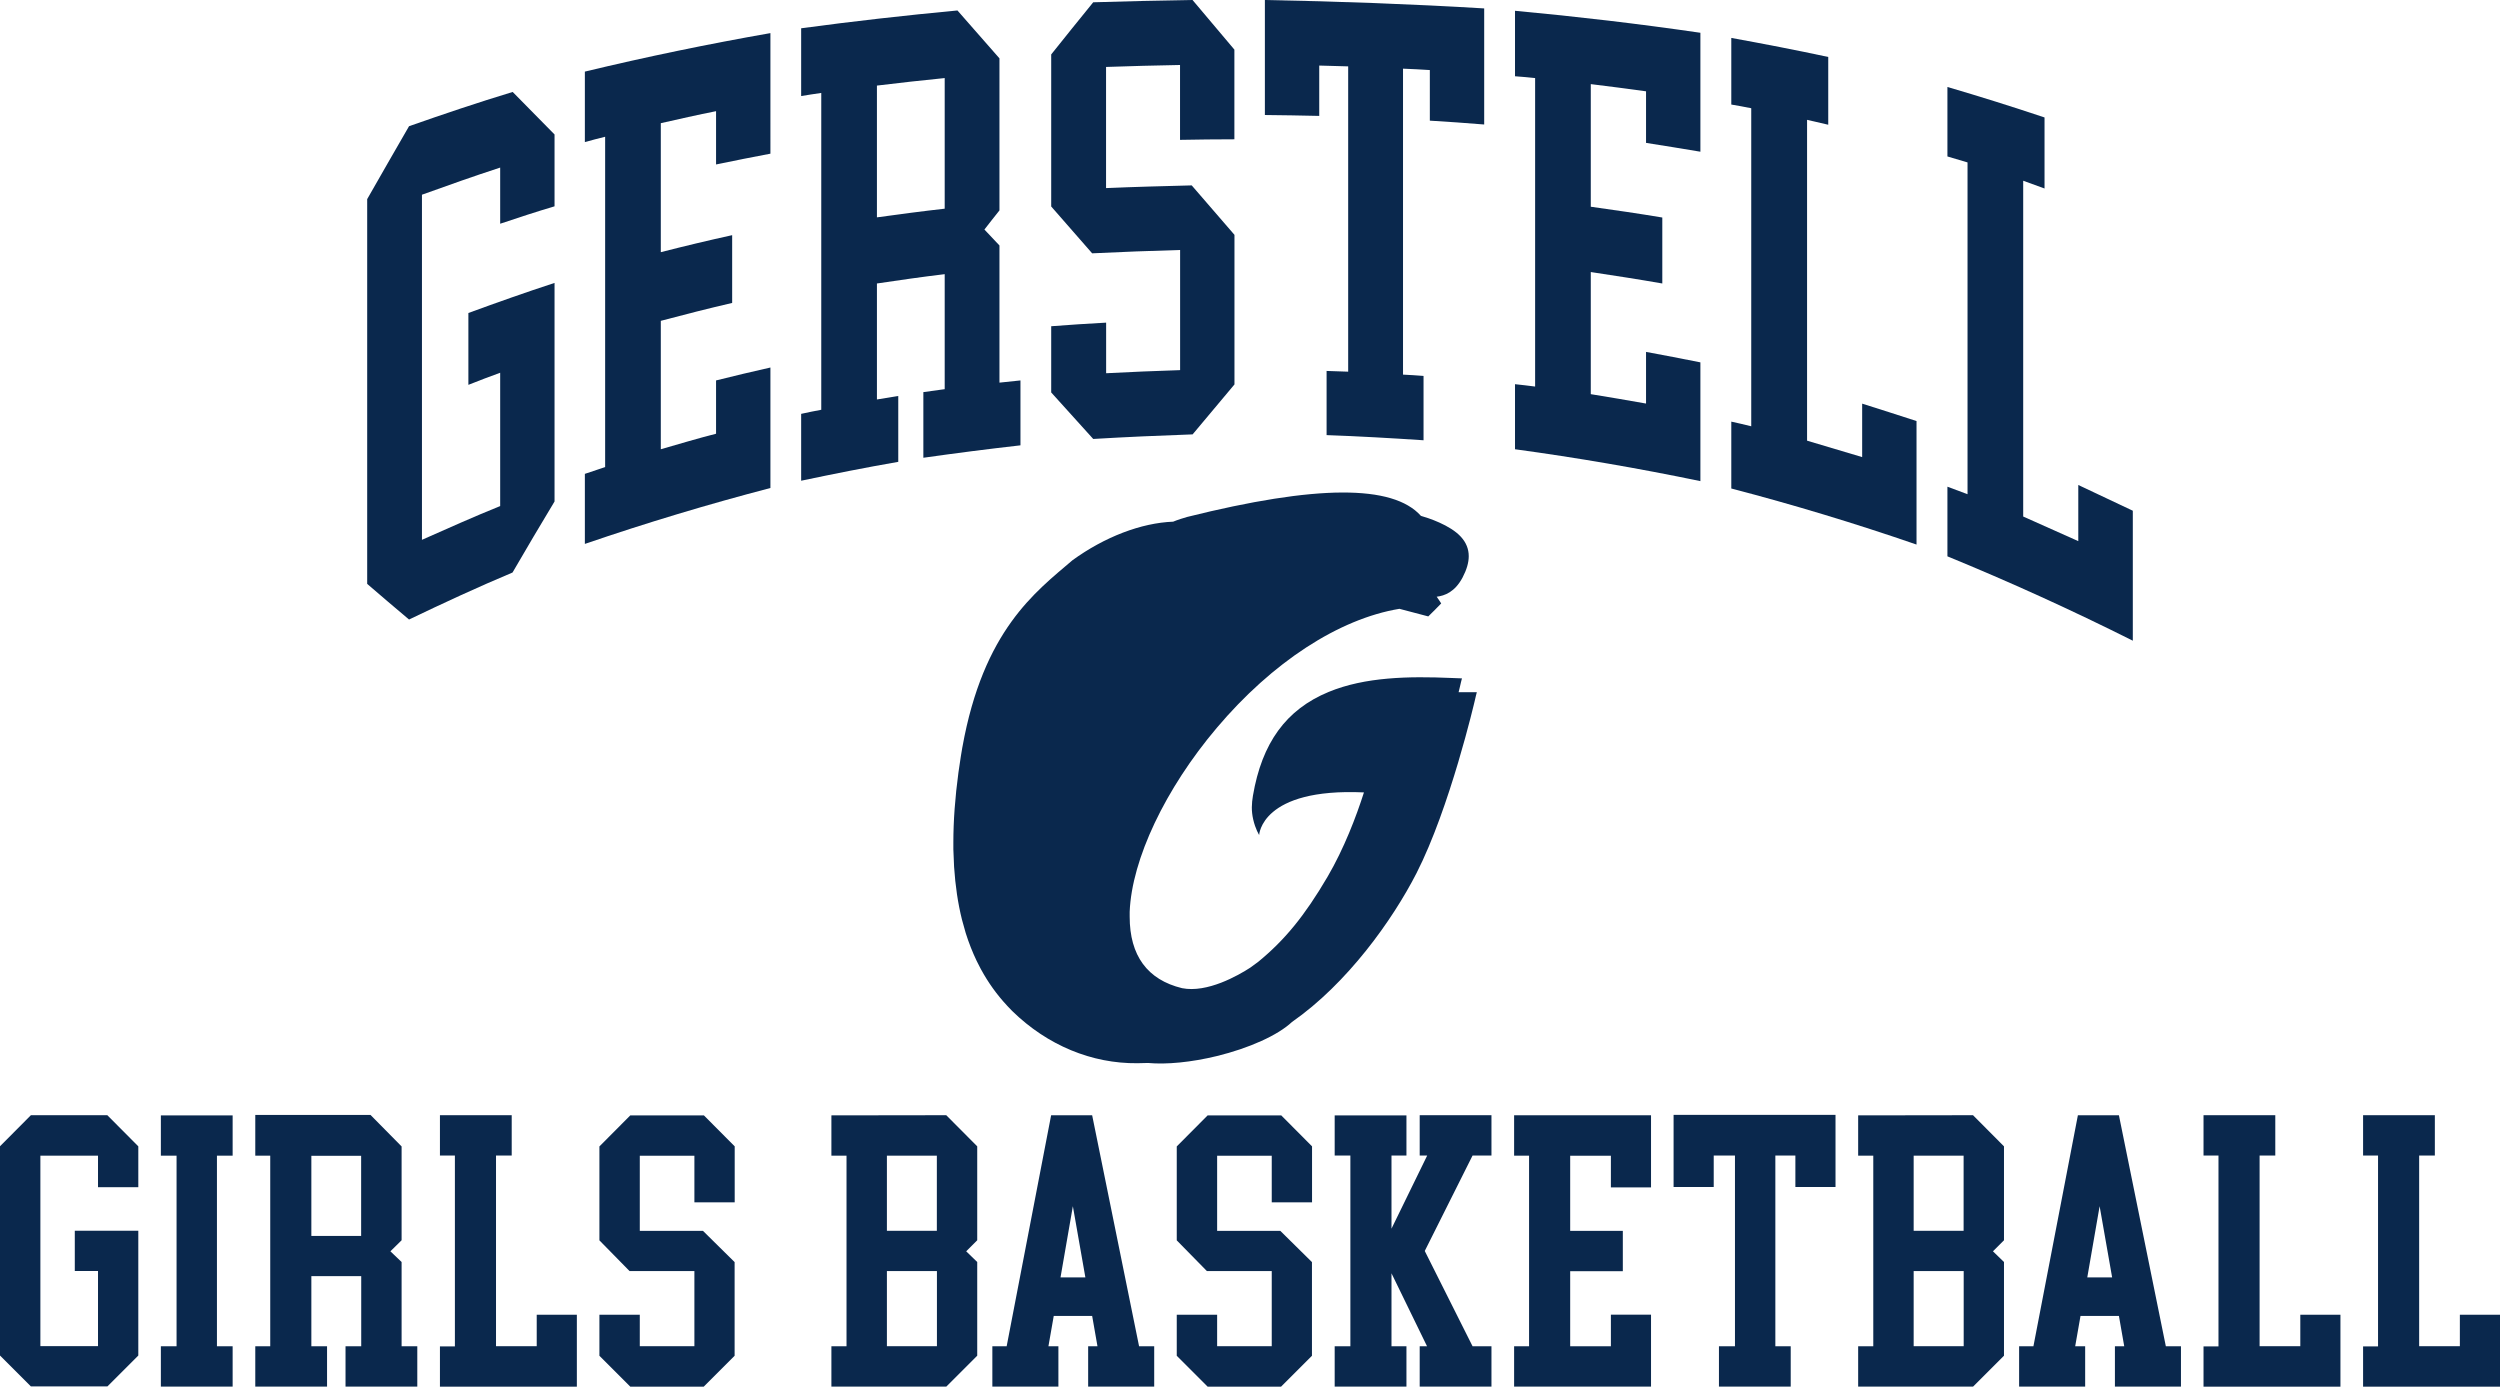
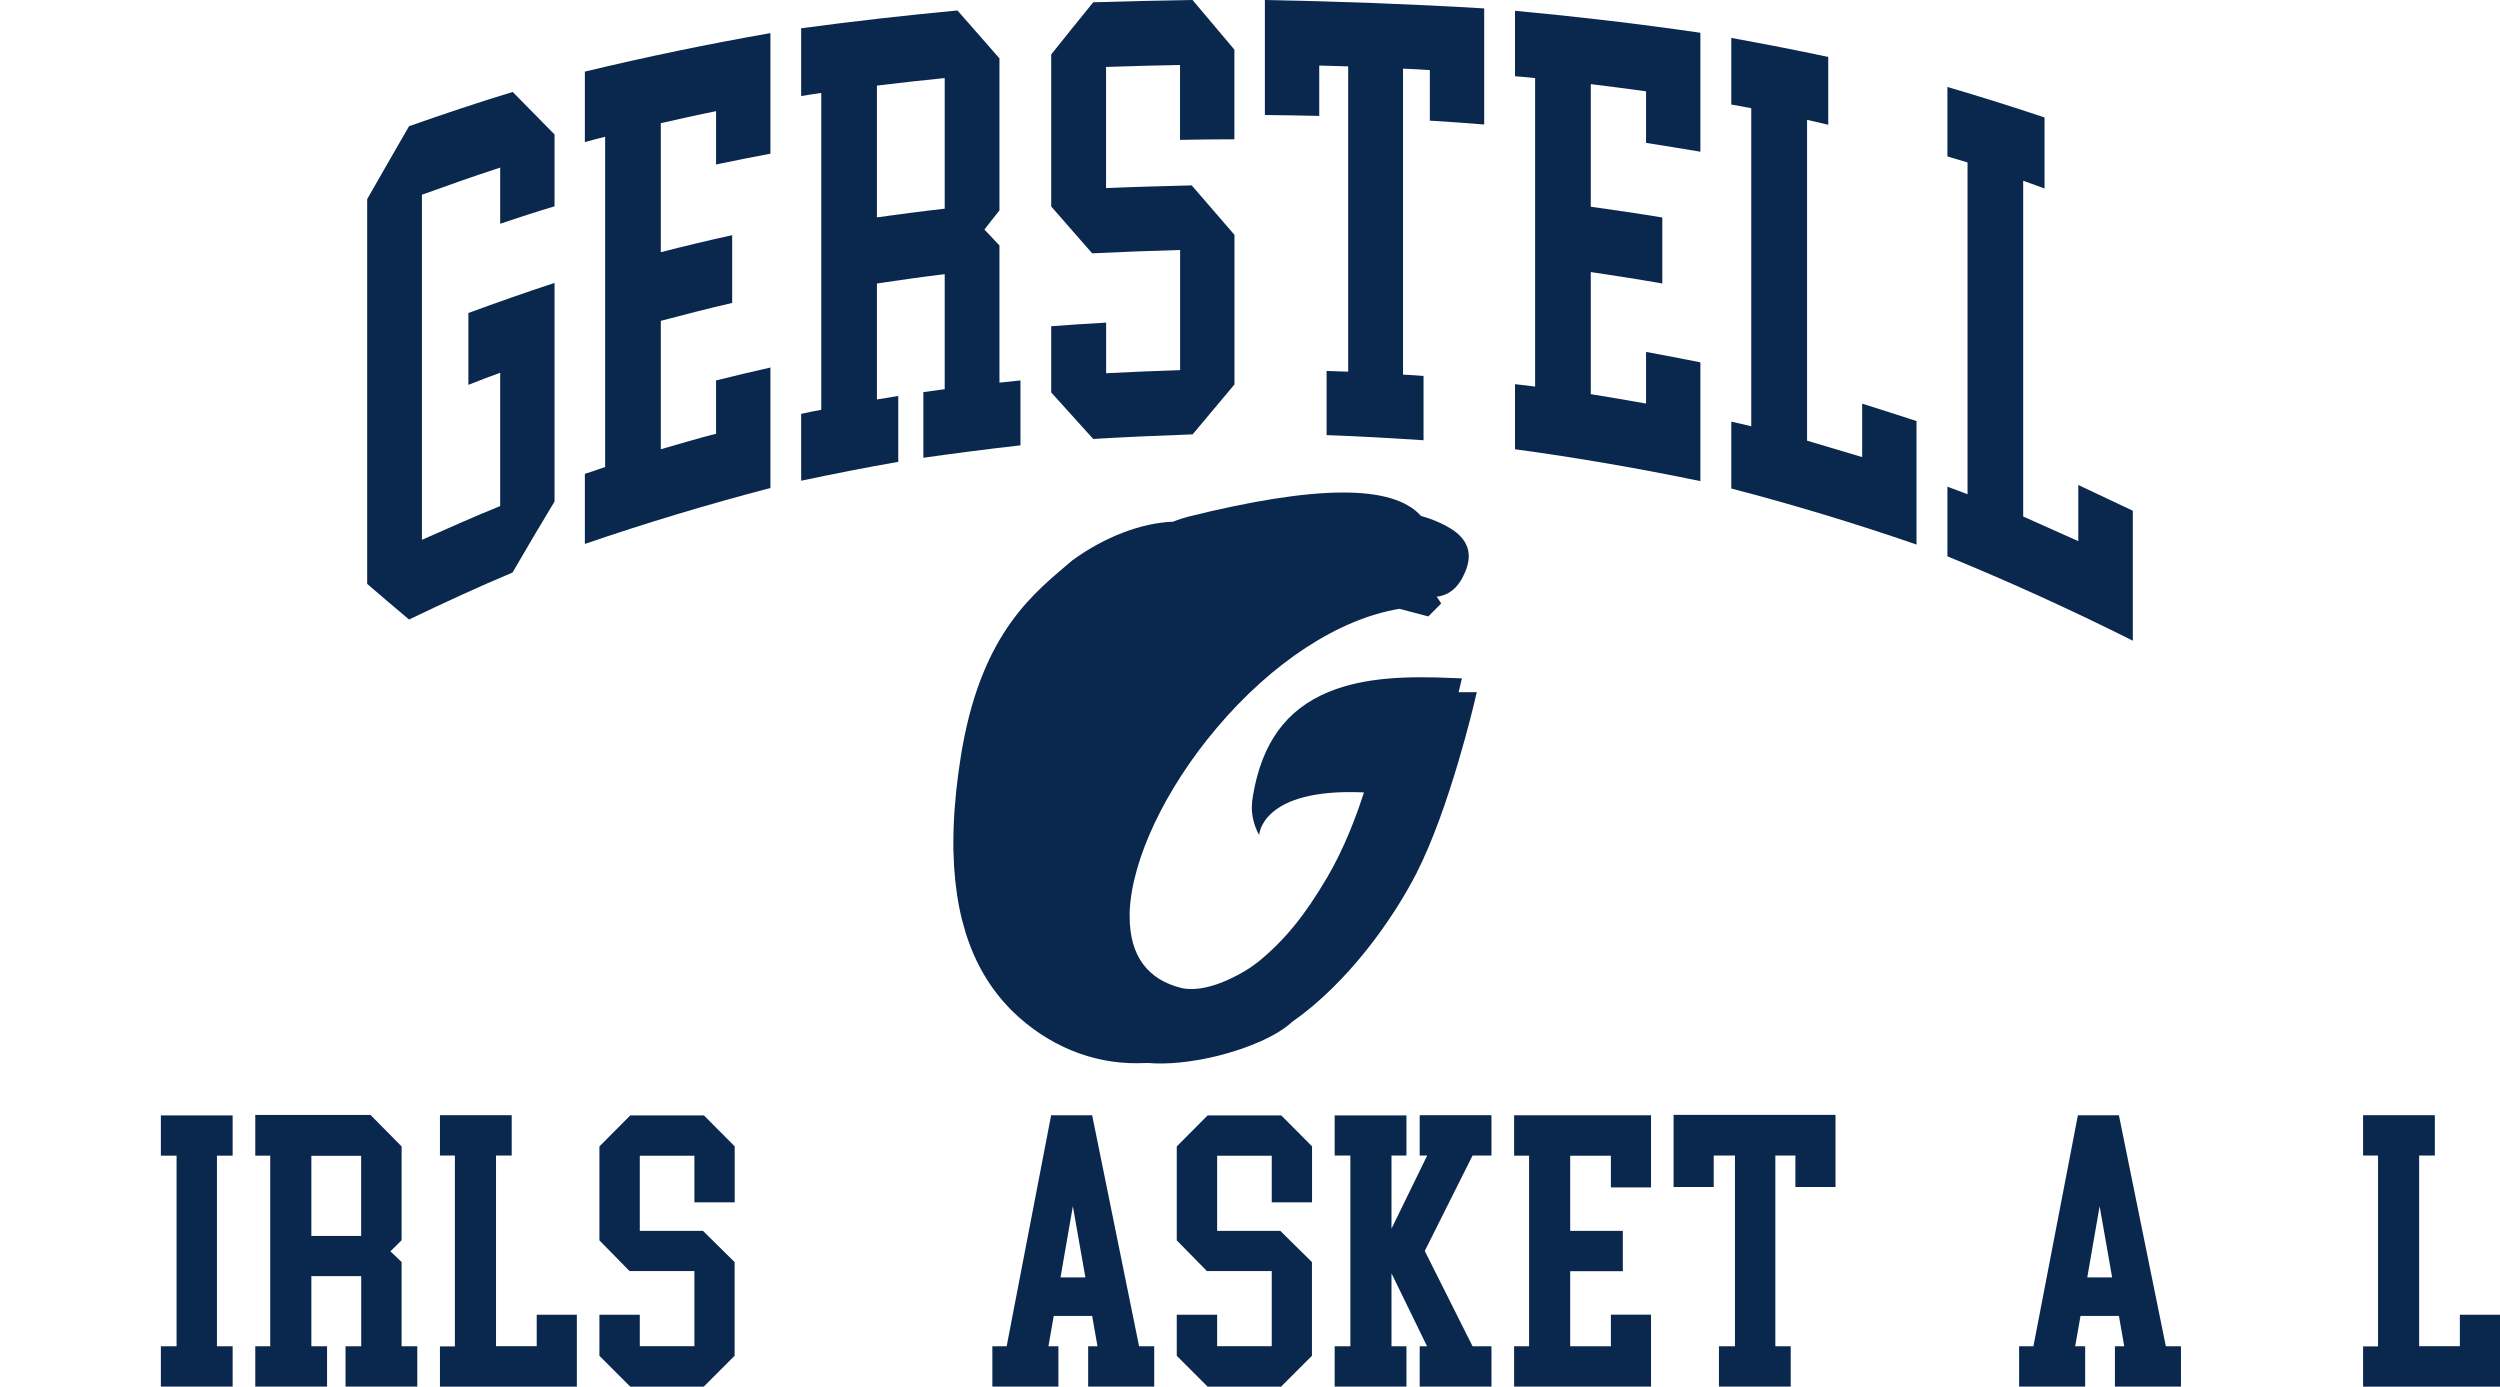
<svg xmlns="http://www.w3.org/2000/svg" id="Layer_2" viewBox="0 0 305.84 169.64">
  <defs>
    <style>.cls-1{fill:#0a284d;}</style>
  </defs>
  <g id="Layer_2-2">
    <g id="b">
      <g id="c">
        <path class="cls-1" d="m50.04,15.44c-1.71,2.95-3.41,5.93-5.12,8.92v47.07c1.71,1.47,3.41,2.93,5.12,4.36,4.21-2.02,8.42-3.97,12.66-5.75,1.71-2.94,3.41-5.83,5.14-8.69v-26.74c-3.52,1.15-7.04,2.4-10.54,3.68v8.79c1.3-.53,2.59-1,3.89-1.48v16.31c-3.2,1.29-6.39,2.72-9.57,4.13V23.82c3.17-1.14,6.37-2.28,9.57-3.32v6.87c2.2-.74,4.43-1.47,6.65-2.13v-8.79c-1.71-1.74-3.41-3.48-5.12-5.2-4.23,1.28-8.47,2.71-12.68,4.19h0Z" />
        <path class="cls-1" d="m80.84,54.96v-15.71c2.89-.77,5.81-1.51,8.73-2.19v-8.29c-2.92.64-5.83,1.34-8.73,2.08v-15.78c2.25-.51,4.49-1.02,6.76-1.47v6.52c2.2-.45,4.43-.91,6.65-1.32V4.05c-7.58,1.33-15.14,2.89-22.7,4.71v8.62c.82-.23,1.64-.44,2.48-.65v40.41c-.84.28-1.66.55-2.48.83v8.57c7.56-2.59,15.12-4.86,22.7-6.84v-14.74c-2.22.49-4.45,1.04-6.65,1.58v6.52c-2.27.58-4.51,1.25-6.76,1.9h0Z" />
        <path class="cls-1" d="m115.57,25.53c-2.76.31-5.53.68-8.29,1.06V10.47c2.76-.33,5.53-.65,8.29-.92v15.98h0Zm0,22.08c-.89.13-1.75.24-2.61.36v8.03c3.95-.56,7.91-1.07,11.88-1.52v-7.94c-.86.09-1.73.19-2.57.27v-16.78c-.63-.65-1.23-1.3-1.84-1.95.61-.78,1.21-1.56,1.84-2.34V7.14c-1.73-1.96-3.43-3.92-5.14-5.86-6.37.6-12.74,1.32-19.12,2.18v8.29c.82-.14,1.64-.26,2.46-.38v38.76c-.82.16-1.64.31-2.46.5v8.18c3.95-.83,7.9-1.62,11.88-2.31v-8.06c-.89.15-1.75.29-2.61.43v-14.19c2.76-.41,5.53-.81,8.29-1.14v14.06h0Z" />
        <path class="cls-1" d="m133.74.28c-1.73,2.12-3.43,4.24-5.14,6.38v18.6c1.66,1.91,3.33,3.81,5.01,5.73,3.59-.17,7.17-.31,10.76-.41v14.7c-3.02.1-6.05.22-9.05.38v-6.19c-2.25.12-4.49.27-6.72.44v8.1c1.71,1.9,3.41,3.79,5.14,5.69,4.04-.24,8.1-.42,12.16-.56,1.71-2.04,3.41-4.08,5.12-6.11v-18.3c-1.75-2.01-3.5-4.04-5.23-6.05-3.5.09-7,.18-10.48.33v-14.82c3-.11,6.03-.18,9.05-.24v9.16c2.2-.05,4.43-.06,6.65-.07V6.07c-1.71-2.02-3.41-4.05-5.12-6.07-4.06.06-8.12.16-12.16.28h.01Z" />
        <path class="cls-1" d="m164.95,45.47c-.89-.03-1.77-.06-2.66-.09v7.85c3.95.14,7.91.37,11.86.63v-7.87c-.84-.07-1.68-.12-2.51-.16V8.4c1.08.04,2.18.1,3.28.17v6.19c2.2.14,4.43.28,6.65.47V1.03c-8.94-.54-17.88-.86-26.83-1.03v14.07c2.2.02,4.43.06,6.65.11v-6.16c1.17.03,2.35.07,3.54.1v37.35h.02Z" />
        <path class="cls-1" d="m194.61,48.22v-14.94c2.92.44,5.83.89,8.75,1.4v-8.07c-2.92-.49-5.83-.91-8.75-1.32v-15c2.25.28,4.49.56,6.76.88v6.31c2.2.35,4.43.7,6.65,1.08V4.01c-7.56-1.1-15.12-1.99-22.68-2.69v8.01c.82.06,1.64.13,2.46.22v37.74c-.82-.11-1.64-.2-2.46-.29v7.96c7.56,1.03,15.12,2.33,22.68,3.9v-14.53c-2.23-.46-4.45-.86-6.65-1.28v6.32c-2.27-.41-4.51-.78-6.76-1.15h0Z" />
-         <path class="cls-1" d="m223.66,15.26V6.97c-3.95-.85-7.91-1.61-11.86-2.33v8.15c.8.14,1.62.28,2.44.45v38.91c-.82-.21-1.64-.39-2.44-.57v8.18c7.54,1.97,15.1,4.25,22.66,6.86v-15.11c-2.23-.72-4.45-1.44-6.65-2.13v6.54c-2.25-.68-4.49-1.34-6.74-2.01V14.66c.86.2,1.73.4,2.59.6h0Z" />
+         <path class="cls-1" d="m223.66,15.26V6.97c-3.95-.85-7.91-1.61-11.86-2.33v8.15c.8.14,1.62.28,2.44.45v38.91c-.82-.21-1.64-.39-2.44-.57v8.18c7.54,1.97,15.1,4.25,22.66,6.86v-15.11c-2.23-.72-4.45-1.44-6.65-2.13v6.54c-2.25-.68-4.49-1.34-6.74-2.01V14.66c.86.2,1.73.4,2.59.6h0" />
        <path class="cls-1" d="m250.12,23.06v-8.69c-3.97-1.33-7.93-2.57-11.88-3.73v8.5c.82.24,1.64.49,2.46.73v40.59c-.82-.31-1.64-.61-2.46-.92v8.52c7.56,3.1,15.12,6.53,22.68,10.32v-15.9c-2.23-1.05-4.45-2.1-6.67-3.15v6.87c-2.25-1-4.49-2.01-6.74-3.01V22.11c.86.31,1.73.63,2.61.95h0Z" />
        <path class="cls-1" d="m117.73,91.42c-.08.49-.18,1.08-.18,1.08,0,.02-.3,2.02-.3,2.02-.41,3.04-.62,5.91-.62,8.55v.83l.09,2.15c.15,2.31.47,4.47.96,6.44,0,.02.43,1.54.43,1.54,0,.02.03.11.03.11.38,1.2.83,2.35,1.34,3.41,0,.02.48.94.48.94.01.02.06.11.06.11.87,1.6,1.93,3.08,3.15,4.39l.1.11.49.51.11.11c4.27,4.16,9.7,6.41,15.28,6.35,0,0,1.09-.03,1.29-.03,2.27.21,5.32-.09,8.4-.84,3.99-.97,7.5-2.56,9.21-4.17,6.78-4.72,12.31-12.49,15.23-18.19,4.1-8.02,7.13-21.08,7.16-21.21,0-.06.23-.95.23-.95h-2.23c.09-.38.18-.74.18-.74,0-.06.23-.95.23-.95l-1.32-.05c-5.13-.22-10.52-.14-14.99,1.71-5.21,2.15-8.16,6.24-9.26,12.69-.16.97-.21,1.84.03,2.9.27,1.19.73,1.91.73,1.91,0,0,.24-5.78,12.82-5.21-.94,2.94-2.42,6.85-4.47,10.35-2.77,4.72-5.22,7.72-8.47,10.38l-.97.71c-1.48.96-5.26,3.12-8.34,2.51-4.24-1.03-6.41-3.98-6.41-8.75v-.6c.26-6.41,4.34-15.03,10.66-22.5,6.79-8.03,14.93-13.33,22.34-14.56.3.08,3.53.93,3.53.93.29-.28,1.35-1.33,1.58-1.59-.08-.16-.48-.7-.55-.82.97-.12,2.21-.56,3.16-2.34.51-.97.76-1.83.76-2.62,0-.87-.32-1.67-.95-2.36-1.33-1.46-4.02-2.32-4.9-2.57-3.44-3.85-12.79-3.81-28.59.13-.35.09-1.28.39-1.72.58-3.91.15-8.38,1.86-12.32,4.72-4.56,3.9-10.9,8.57-13.47,22.89h0Z" />
        <path class="cls-1" d="m154.1,97.6c2.27-4.55,14.43-3.72,14.77-4.22-.13.53-1.97,8.08-5.66,14.38-2.59,4.42-5.07,7.67-8.68,10.63-.41,3.42-1.4,5.38-4.42,8.42,7.99-3.83,15.84-13.18,20.39-22.1,4.07-7.97,7.06-20.81,7.04-20.81-11.24-.49-20.96.89-23.44,13.69h0Z" />
        <path class="cls-1" d="m178.32,85.63c-.81,3.28-3.49,13.1-6.77,19.71-5.3,10.67-12.8,16.71-19.61,21.89,7.97-2.79,15.98-11.89,20.54-20.81,4.07-7.97,7.04-20.81,7.04-20.81,0,0-.44,0-1.2.02h0Z" />
-         <path class="cls-1" d="m174.2,65.68s.25.58.52.74c.27.17.47-.24.23-.37-.23-.13-.75-.37-.75-.37h0Z" />
        <path class="cls-1" d="m169.57,66.6c-.88.34-1.79.06-2.23-.3-.99-.81-.84-2.17-.84-2.17,0,0,.13-.03.77.11,0,0-.49.9.15,1.64.34.39,1.11.58,1.74.41.64-.18.87-.71.87-.71l.6.47s-.39.29-1.07.55h0Zm-1.01-1.92c0,.22.1,1.08.1,1.08l-.45-1.31.35.23h0Zm9.5,1.61c-1.35-1.48-4.7-2.37-4.7-2.37-2.54-3.23-10.53-4.13-27.93.22,5.63.47,11.98,4.44,8.61,10.74,2.1-6.91-4.72-10.25-10.13-10.17-4.99.07-11.71,3-17.05,9.02.71,1.23,3.74,1.04,3.74,1.04,0,0-1.47,1.51-4.54-.1-.76.93-1.49,1.94-2.18,3,1.33.68,3.66.58,3.66.58-.87.44-2.39.93-4.21.3-.47.79-.93,1.62-1.35,2.48,2.52.59,4.78-.22,4.78-.22,0,0-1.61,1.84-5.28,1.27-1.19,2.64-2.13,5.59-2.72,8.87-.1.58-.2,1.15-.29,1.71.9-.76,1.92-1.5,3.03-2.17,2.15-1.29,4.32-2.14,6.23-2.53-2.01.82-6.59,3.78-9.56,6.7-.46,3.38-.65,6.45-.6,9.24,2.41-2.49,8.69-5.82,8.69-5.82,0,0-6.15,4.98-8.61,7.94.15,2.28.46,4.36.94,6.25,1.44-.94,3.62-2.07,3.62-2.07l-3.17,3.66c.37,1.17.8,2.27,1.29,3.29,1.88-1.2,2.86-1.72,2.86-1.72,0,0-.9.98-2.34,2.73.86,1.57,1.87,2.97,3.01,4.2,0,0,1.83-1.65,3.41-2.69l-2.73,3.39c10.88,10.6,26.61,6.14,28.74-3.75-17.96,11.54-29.57-9.94-1.06-38.83.84-.74,5.45-4.83,7.8-11.31,0,0,2.72-1.17,4.2-.1,1.5,1.1-3.65,2.88-3.65,2.88-.39,1.22-1.35,2.9-2,4.19,4.35-2.39,9.85-4.65,12.17-4.9-.1-.31-.67-1.47-.67-1.47.75-.99,1.24-1.68,2.06-2.4.52,0,1.35.02,1.35.02l.21-2.48s3.13.73,4.03,2.49c.57,1.11-.57,2.81-.57,2.81,0,0,.04-.31-.66-.77-.58-.39-3.01-1.32-3.01-1.32-.6.52-2.48,2.05-2.48,2.05,2.46,2.5,2.89,3.11,2.89,3.11-1.17-.19-2.68-.93-2.7-.93-28.78,5.44-46.41,48.91-26.69,49.47-19.25-4.58,3.56-44.64,26.74-48.3l3.15.82.72-.72-2.48-2.94.88-1.47s2.01.55,2.66,1.03c.51.39.13,1.78.13,1.78,0,0,.88-.03,1.8-1.81.89-1.7.87-2.91-.05-3.92h0Z" />
        <path class="cls-1" d="m167.33,96.03c.49-1.53.49-1.48.56-1.8-2.57.24-13.32-.09-13.64,5.76,0,0,.87-4.62,13.07-3.96h0Z" />
-         <path class="cls-1" d="m13.14,136.44l3.78,3.8v5h-4.93v-3.86h-7.05v23.3h7.05v-9.19h-2.84v-4.93h7.77v15.27l-3.78,3.78H3.78l-3.78-3.78v-25.6l3.78-3.8h9.36Z" />
        <path class="cls-1" d="m21.6,141.38h-1.92v-4.93h8.78v4.93h-1.92v23.32h1.92v4.93h-8.78v-4.93h1.92v-23.32h0Z" />
        <path class="cls-1" d="m44.18,156.12h-6.09v8.58h1.92v4.93h-8.78v-4.93h1.83v-23.32h-1.83v-4.98h14.1l3.8,3.85v11.48l-1.37,1.35,1.37,1.31v10.31h1.92v4.93h-8.78v-4.93h1.92v-8.58h0Zm0-14.72h-6.09v9.8h6.09v-9.8Z" />
        <path class="cls-1" d="m60.68,141.35v23.34h4.98v-3.85h4.91v8.8h-16.75v-4.93h1.83v-23.35h-1.83v-4.93h8.78v4.93h-1.92Z" />
        <path class="cls-1" d="m86.1,136.44l3.78,3.8v6.85h-4.93v-5.7h-6.68v9.19h7.73l3.87,3.82v11.46l-3.78,3.78h-8.98l-3.78-3.78v-5.02h4.94v3.85h6.68v-9.19h-7.93l-3.69-3.76v-11.49l3.78-3.8h8.99Z" />
-         <path class="cls-1" d="m115.77,136.44l3.78,3.8v11.49l-1.35,1.35,1.35,1.31v11.46l-3.78,3.78h-14.06v-4.93h1.85v-23.32h-1.85v-4.93l14.06-.02h0Zm-7.27,14.13h6.11v-9.19h-6.11v9.19Zm6.12,4.93h-6.12v9.19h6.12v-9.19Z" />
        <path class="cls-1" d="m128.91,160.99l-.65,3.71h1.22v4.93h-8.08v-4.93h1.75l5.44-28.26h5.02l5.74,28.26h1.85v4.93h-8.08v-4.93h1.14l-.65-3.71h-4.7Zm3.87-4.72l-1.53-8.71-1.51,8.71h3.04Z" />
        <path class="cls-1" d="m156.73,136.44l3.78,3.8v6.85h-4.93v-5.7h-6.68v9.19h7.73l3.87,3.82v11.46l-3.78,3.78h-8.98l-3.78-3.78v-5.02h4.94v3.85h6.68v-9.19h-7.93l-3.69-3.76v-11.49l3.78-3.8h8.99,0Z" />
        <path class="cls-1" d="m182.46,169.63h-8.78v-4.93h.9l-4.35-8.93v8.93h1.83v4.93h-8.78v-4.93h1.92v-23.34h-1.92v-4.91h8.78v4.91h-1.83v8.95l4.37-8.95h-.92v-4.93h8.78v4.93h-2.31l-5.85,11.68,5.85,11.66h2.31v4.93h0Z" />
        <path class="cls-1" d="m197.07,164.68v-3.85h4.91v8.8h-16.75v-4.93h1.83v-23.32h-1.83v-4.94h16.75v8.82h-4.91v-3.87h-4.98v9.19h6.44v4.93h-6.44v9.19h4.98v-.02Z" />
        <path class="cls-1" d="m212.25,141.36h-2.6v3.85h-4.91v-8.82h19.81v8.82h-4.91v-3.85h-2.45v23.34h1.88v4.93h-8.78v-4.93h1.96v-23.34h0Z" />
-         <path class="cls-1" d="m241.38,136.44l3.78,3.8v11.49l-1.35,1.35,1.35,1.31v11.46l-3.78,3.78h-14.06v-4.93h1.85v-23.32h-1.85v-4.93l14.06-.02h0Zm-7.27,14.13h6.11v-9.19h-6.11v9.19Zm6.12,4.93h-6.12v9.19h6.12v-9.19Z" />
        <path class="cls-1" d="m254.52,160.99l-.65,3.71h1.22v4.93h-8.08v-4.93h1.75l5.44-28.26h5.02l5.74,28.26h1.85v4.93h-8.08v-4.93h1.14l-.65-3.71h-4.71,0Zm3.87-4.72l-1.53-8.71-1.51,8.71h3.04Z" />
-         <path class="cls-1" d="m276.43,141.35v23.34h4.98v-3.85h4.91v8.8h-16.75v-4.93h1.83v-23.35h-1.83v-4.93h8.78v4.93h-1.92Z" />
        <path class="cls-1" d="m295.95,141.35v23.34h4.98v-3.85h4.91v8.8h-16.75v-4.93h1.83v-23.35h-1.83v-4.93h8.78v4.93h-1.92Z" />
      </g>
    </g>
  </g>
</svg>